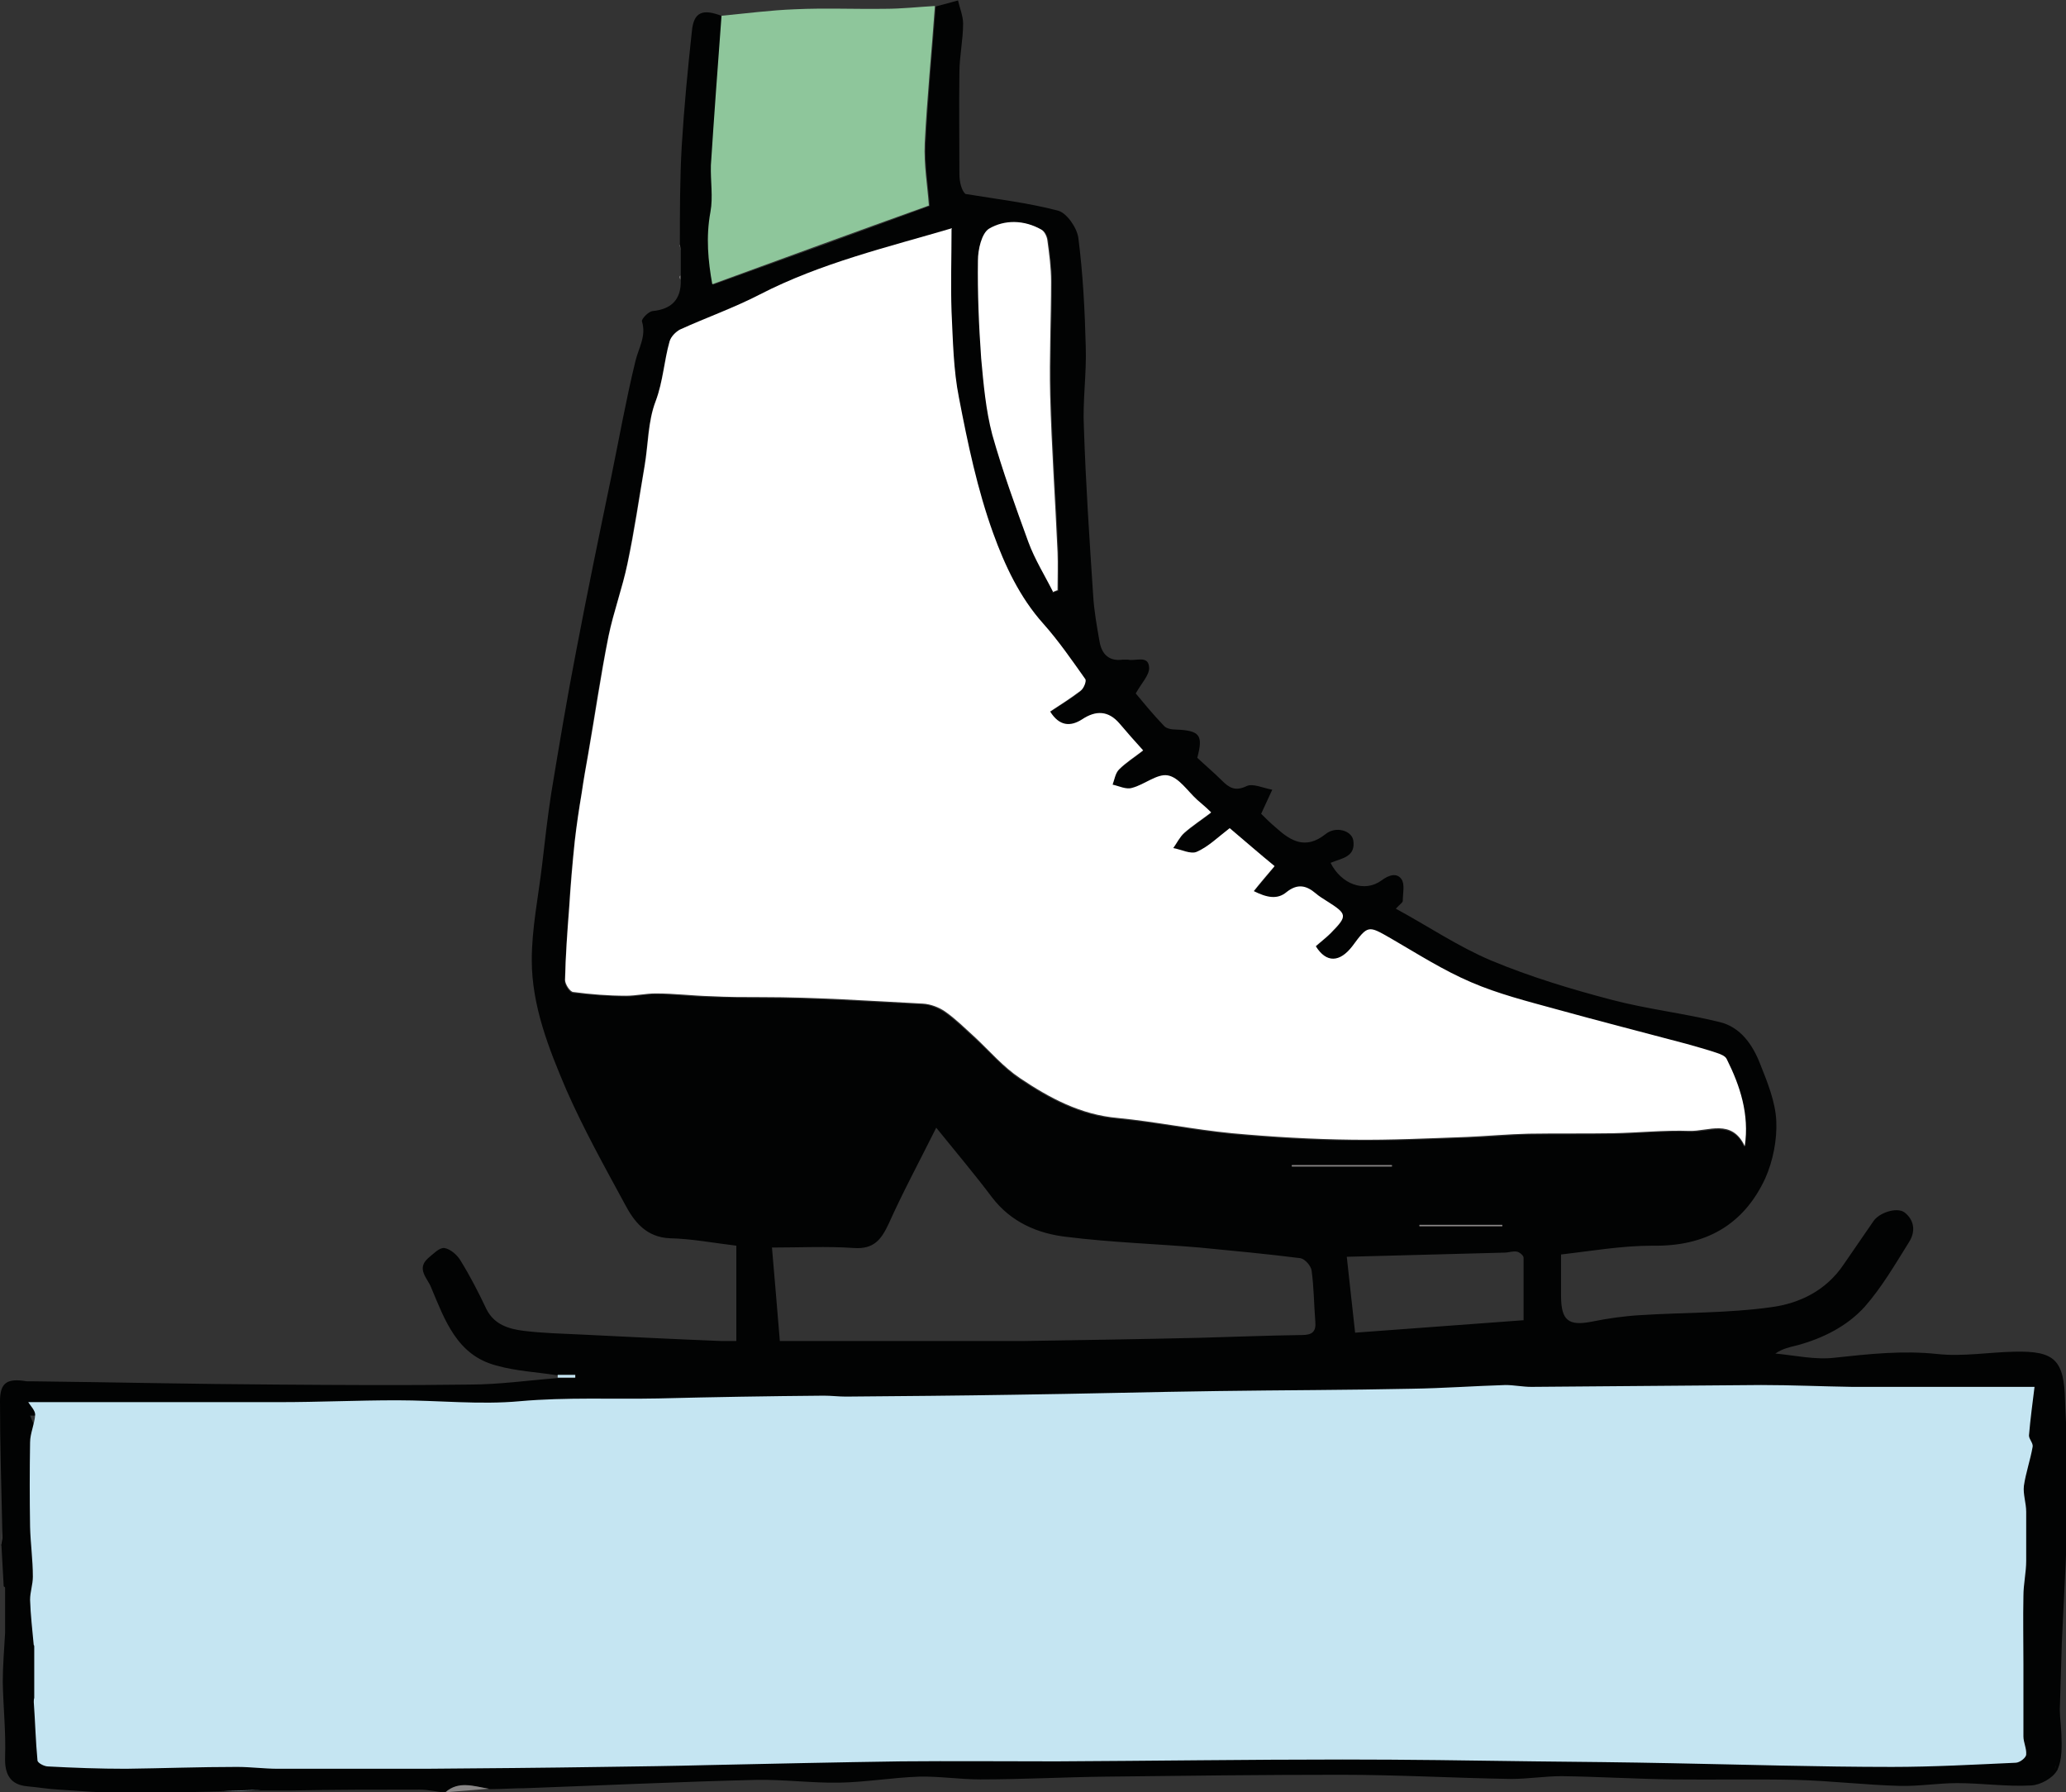
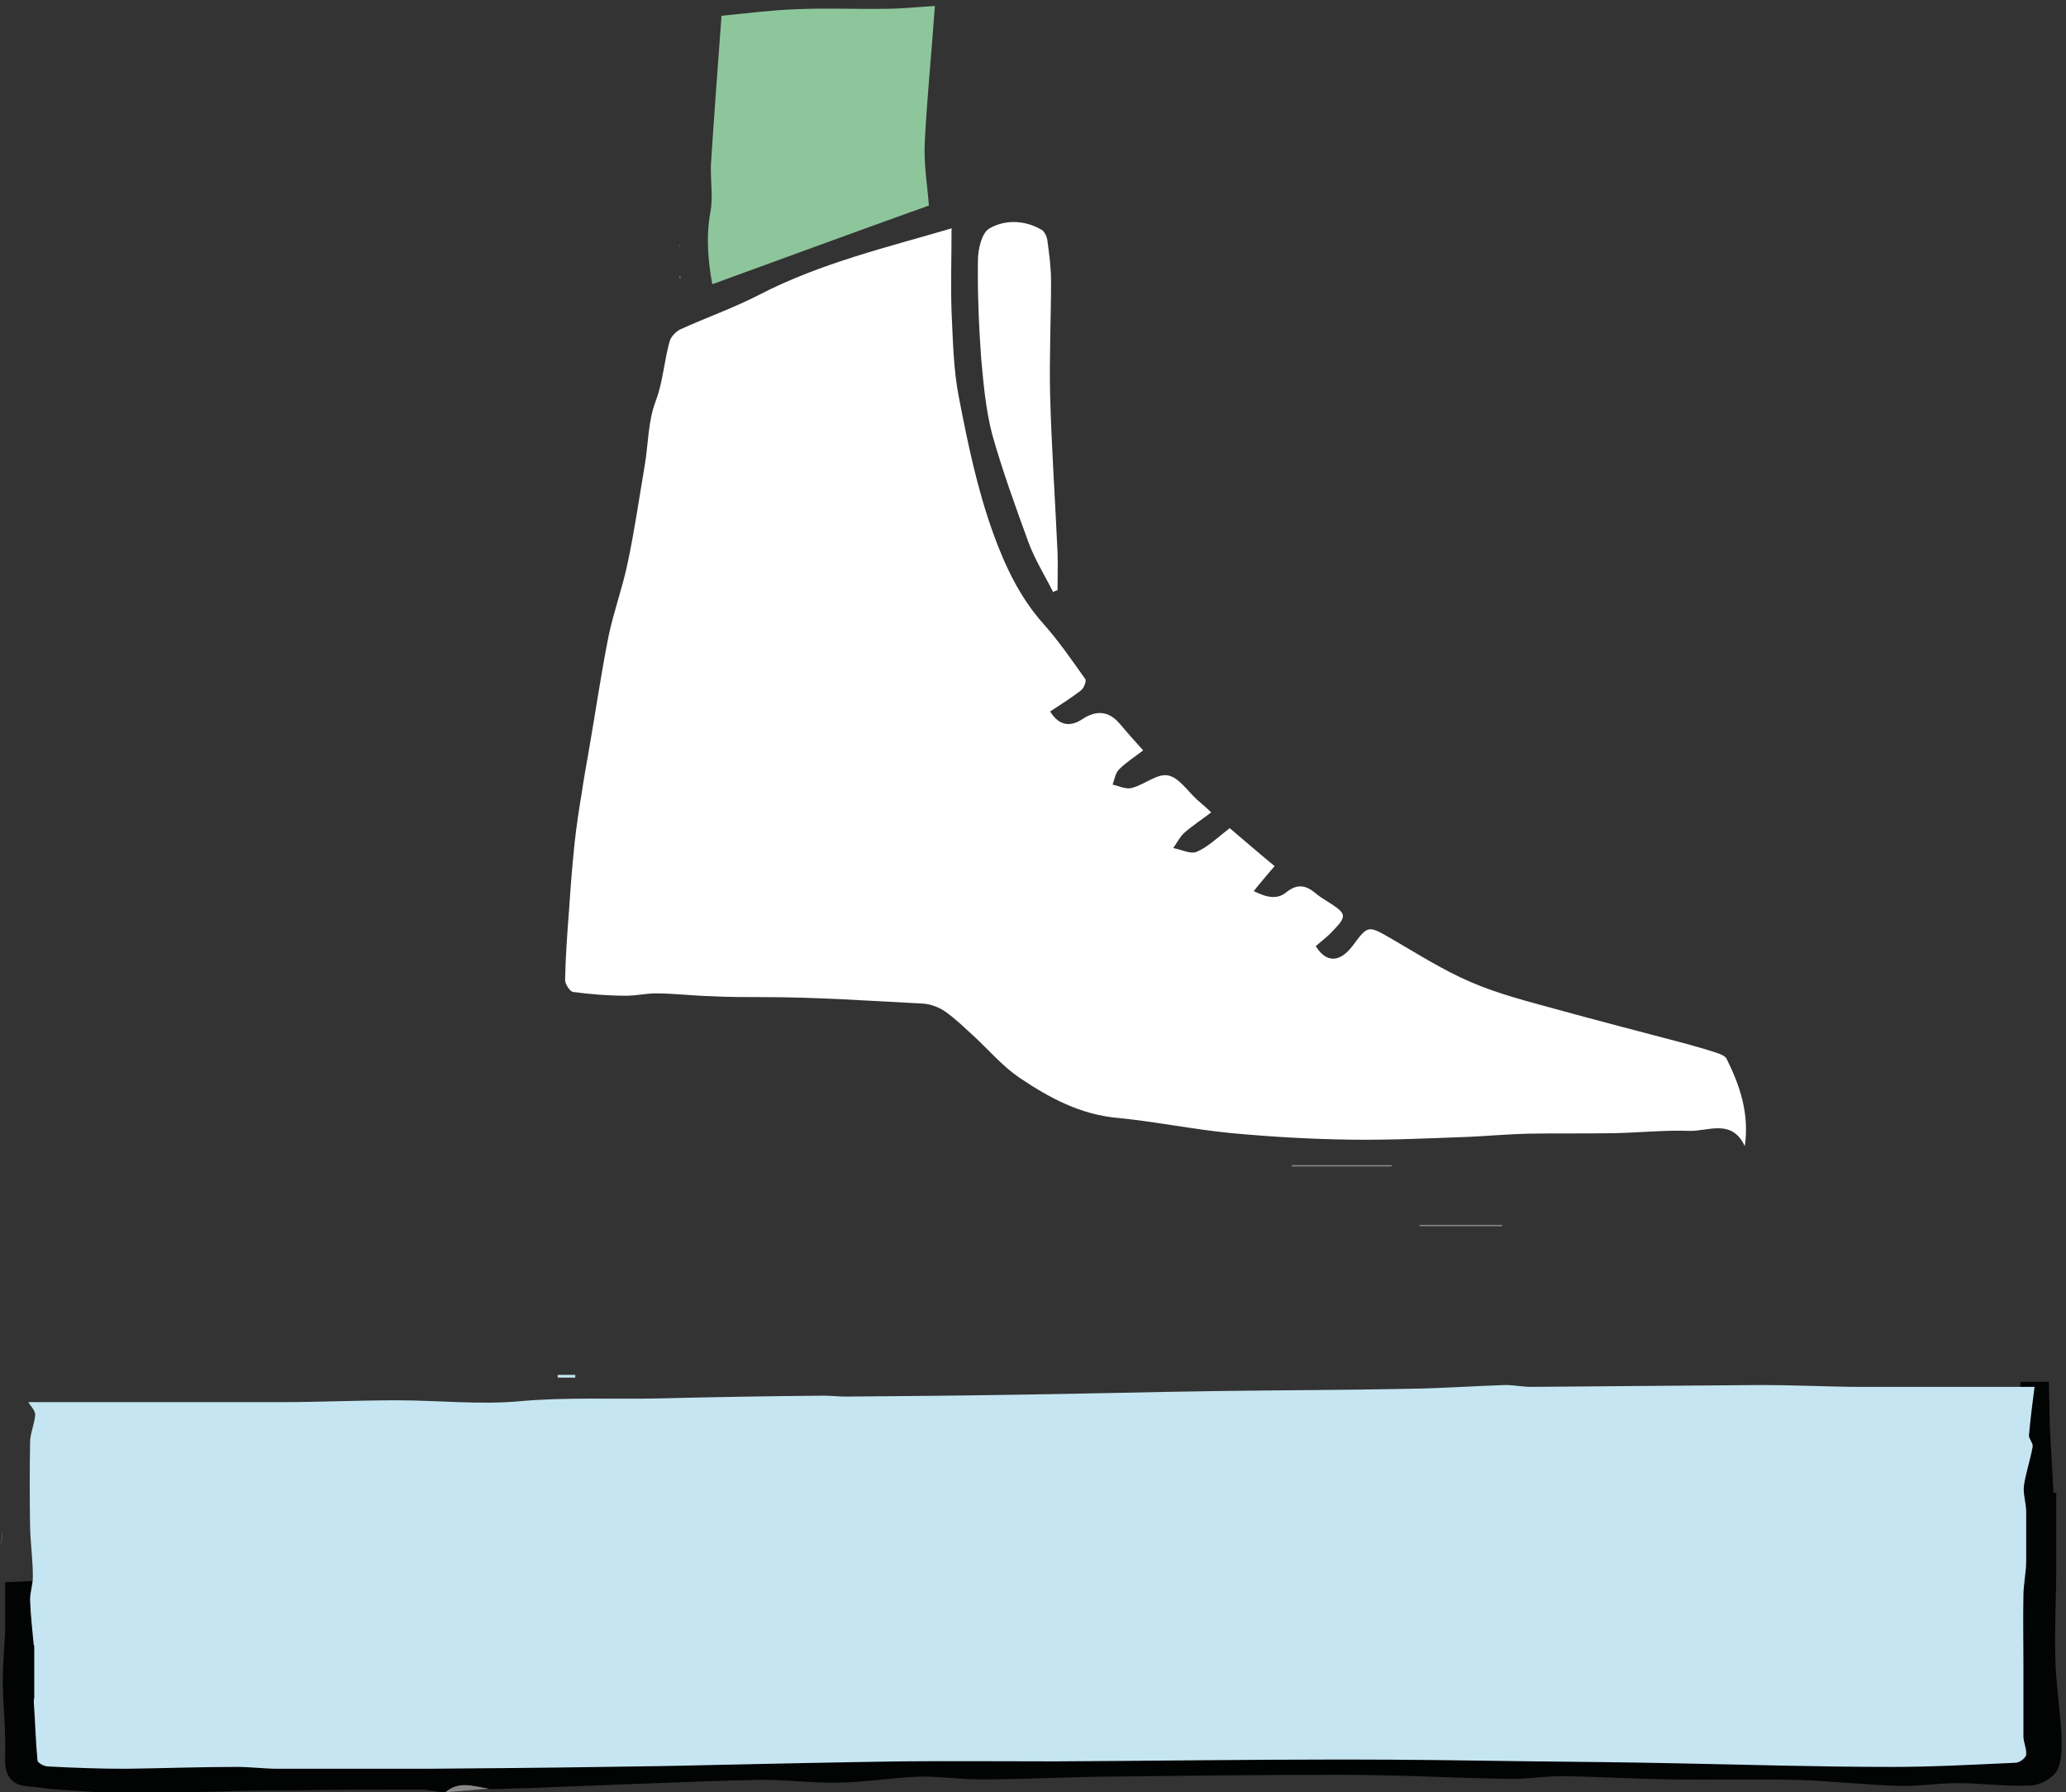
<svg xmlns="http://www.w3.org/2000/svg" id="Calque_2" viewBox="0 0 44.64 38.72">
  <rect x="0" y="0" width="44.64" height="38.72" fill="#333333" stroke="none" />
  <defs>
    <style>.cls-1{fill:#898686;}.cls-1,.cls-2,.cls-3,.cls-4,.cls-5{stroke-width:0px;}.cls-2{fill:#c5e5f2;}.cls-3{fill:#fff;}.cls-4{fill:#020303;}.cls-5{fill:#8ec69b;}</style>
  </defs>
  <g id="Calque_1-2">
-     <polygon class="cls-4" points=".08 34.27 .03 33.36 .21 32.94 .61 32.16 .93 33.68 .61 34.63 .08 34.27" />
    <polygon class="cls-4" points="43.66 29.85 43.43 32.41 43.91 32.71 44.37 32.25 44.29 30.82 44.27 29.85 43.66 29.85" />
    <path class="cls-4" d="m44.43,32.25c0,.5,0,.99,0,1.49,0,.03,0,.07,0,.1,0,.66-.04,1.32-.02,1.98.01.54.1,1.08.13,1.63.01.27.02.57-.09.79-.09.17-.36.32-.56.33-.53.03-1.07-.05-1.6-.05-.41,0-.83.07-1.24.06-.75-.02-1.49-.11-2.24-.13-.89-.02-1.78,0-2.67-.01-.8-.01-1.6-.06-2.4-.07-.36,0-.73.06-1.09.06-1.23-.02-2.45-.09-3.68-.09-1.69,0-3.38.02-5.07.04-.91.01-1.81.06-2.72.06-.44,0-.88-.07-1.32-.06-.58.02-1.15.12-1.73.13-.59.01-1.19-.07-1.78-.06-1.67.04-3.34.12-5.01.18-.25,0-.5.02-.75.02-.32-.05-.65-.18-.94.08-.2-.02-.39-.07-.59-.07-.93,0-1.87,0-2.8.02-.02,0-.05,0-.07,0-.17,0-.34,0-.51,0-.29,0-.57.01-.86.02-.72.01-1.45.04-2.17.03-.46,0-.92-.04-1.38-.07-.22-.01-.44-.05-.67-.07-.37-.03-.5-.25-.49-.62.02-.54-.04-1.09-.05-1.63,0-.35.03-.7.05-1.06,0-.03,0-.06,0-.09,0-.23,0-.47,0-.7,0-.1,0-.21,0-.31" />
    <path class="cls-4" d="m.68,31.85c.01.56.05,1.12.08,1.68,0,.03,0,.06.01.08,0,.07,0,.13,0,.2,0,.41,0,.83,0,1.24,0,.14,0,.28,0,.42,0,.05,0,.1-.01.15.02.72.04,1.43.08,2.15,0,.08.15.21.23.22.56.04,1.12.08,1.68.08.8,0,1.6-.05,2.4-.06.3,0,.59.06.89.06,1.06,0,2.12.01,3.18,0,1.28-.01,2.56-.04,3.84-.07.76-.02,1.53-.04,2.29-.07,1.38-.05,2.77-.11,4.15-.14,1.12-.02,2.24,0,3.35,0,2.06-.02,4.12-.06,6.19-.07,1.38,0,2.75.04,4.13.07.99.02,1.98.04,2.98.07,1.59.04,3.18.12,4.76.13.89,0,1.78-.08,2.67-.15.09,0,.22-.19.23-.31.02-.22-.05-.44-.06-.67,0-.89,0-1.79,0-2.68,0-.83.4-1.69,0-2.49" />
    <path class="cls-1" d="m9.62,38.72c.29-.26.62-.13.94-.08-.31.03-.63.05-.94.08Z" />
-     <path class="cls-2" d="m4.79,38.69c.29,0,.57-.01.86-.02-.29,0-.57.01-.86.02Z" />
-     <path class="cls-1" d="m.08,34.17c0,.1,0,.21,0,.31,0-.1,0-.21,0-.31Z" />
    <path class="cls-1" d="m44.42,33.83s0-.07,0-.1c0,.03,0,.07,0,.1Z" />
    <path class="cls-1" d="m.07,35.18s0,.06,0,.09c0-.03,0-.06,0-.09Z" />
-     <path class="cls-2" d="m6.15,38.68s.05,0,.07,0c-.02,0-.05,0-.07,0Z" />
+     <path class="cls-2" d="m6.15,38.68s.05,0,.07,0c-.02,0-.05,0-.07,0" />
    <path class="cls-1" d="m.76,33.81c0,.41,0,.83,0,1.24,0-.41,0-.83,0-1.24Z" />
-     <path class="cls-1" d="m.76,35.47c0,.05,0,.1-.01.15,0-.05,0-.1.01-.15Z" />
    <path class="cls-1" d="m.75,33.53s0,.06.01.08c0-.03,0-.06-.01-.08Z" />
-     <path class="cls-4" d="m.03,33.39c0-.11.01-.21.02-.32-.02-.93-.05-1.87-.05-2.8,0-.41.16-.5.58-.43.05,0,.1,0,.14,0,1.75.02,3.49.06,5.24.07,1.39.01,2.78.02,4.18,0,.64,0,1.27-.09,1.9-.14.13,0,.25,0,.38,0v-.06c-.13,0-.25,0-.38,0-.44-.07-.89-.09-1.31-.21-.86-.22-1.12-.99-1.42-1.7-.07-.18-.32-.39-.06-.62.11-.09.24-.23.35-.22.13.02.28.15.35.27.21.34.39.69.56,1.05.17.34.49.43.81.47.41.05.83.06,1.25.08,1.01.05,2.02.1,3.03.14.1,0,.21,0,.31,0v-2.06c-.5-.06-.97-.15-1.43-.16-.52-.02-.78-.36-.98-.74-.44-.81-.89-1.62-1.26-2.46-.38-.89-.75-1.82-.75-2.81,0-.68.14-1.36.22-2.03.06-.52.12-1.05.2-1.57.17-1.03.34-2.05.54-3.08.24-1.26.5-2.52.76-3.77.17-.83.32-1.67.52-2.49.07-.29.24-.54.14-.86-.01-.05.14-.21.23-.22.41-.04.62-.25.61-.67v-.09c0-.19,0-.37,0-.56,0-.01.01-.02,0-.03,0-.02-.01-.04-.02-.06,0-.72,0-1.44.04-2.15.05-.83.13-1.66.22-2.49.04-.41.23-.49.66-.32-.08,1.08-.16,2.15-.23,3.23-.02.34.05.68-.01,1.01-.11.55-.06,1.07.04,1.56,1.56-.56,3.1-1.12,4.68-1.7-.03-.42-.11-.88-.09-1.34.05-.99.14-1.98.22-2.97l.48-.13c.04.17.11.34.11.5,0,.35-.08.71-.08,1.06-.01.73,0,1.46,0,2.19,0,.18.05.36.13.43.67.11,1.35.19,2,.36.19.05.41.37.44.59.1.78.14,1.56.16,2.35.02.58-.07,1.17-.04,1.75.04,1.21.12,2.41.2,3.62.02.34.08.67.14,1.01.05.27.21.42.5.38.04,0,.07,0,.11,0,.17.04.45-.11.46.18,0,.16-.16.32-.29.55.15.18.37.45.61.7.05.06.17.08.25.08.53.02.6.12.47.61.18.17.36.32.53.49.16.16.29.24.54.12.13-.06.34.04.55.08-.1.21-.16.35-.24.52.09.09.2.2.32.3.32.29.64.48,1.07.14.22-.18.56-.08.6.13.06.37-.26.39-.49.49.23.46.73.65,1.1.38.16-.12.33-.17.43-.03.08.11.03.31.03.47,0,.04-.06.07-.15.17.7.38,1.35.82,2.06,1.12.84.35,1.73.62,2.61.85.76.2,1.56.29,2.33.48.45.11.71.49.87.9.16.4.33.82.35,1.23.02.41-.07.87-.24,1.25-.47,1.01-1.3,1.47-2.43,1.45-.68,0-1.36.12-1.98.19,0,.28,0,.59,0,.89,0,.54.16.66.67.56.34-.07.7-.12,1.05-.14.94-.06,1.88-.04,2.81-.17.62-.08,1.2-.36,1.58-.93.21-.31.43-.62.64-.93.12-.18.5-.31.67-.19.22.17.24.42.1.64-.3.48-.59.98-.96,1.4-.38.42-.9.68-1.45.83-.16.04-.32.07-.48.18.43.04.86.14,1.28.09.74-.08,1.47-.16,2.22-.08.55.06,1.12-.04,1.67-.05.87-.02,1.07.18,1.09,1.07.02.62.08,1.24.07,1.86-.02,1.12-.09,2.24-.14,3.36-.03.89-.05,1.77-.08,2.66l-.02.09m-.69-.55c0-.43.06-.86.06-1.29.01-.6.01-1.21,0-1.81,0-.32-.07-.63-.05-.95.04-.49.14-.97.19-1.45.01-.13-.09-.27-.08-.4.03-.62.08-1.24.12-1.79-1.38,0-2.66,0-3.94,0-.66,0-1.31-.07-1.97-.06-1.65.01-3.31.05-4.96.06-.19,0-.37-.07-.56-.06-.67.04-1.35.11-2.02.13-1.4.04-2.8.04-4.2.08-1.47.04-2.93.1-4.4.14-1.21.03-2.42.05-3.63.07-.16,0-.32-.04-.48-.03-1.19.03-2.39.06-3.58.11-1,.04-1.99-.04-2.99.11-.86.13-1.76-.03-2.65-.03-.85,0-1.69.05-2.54.06-.49,0-.99,0-1.48,0-1.3,0-2.61,0-3.95,0,.05.14.15.3.15.46,0,.34-.1.68-.11,1.03-.02,1.04-.01,2.07,0,3.11,0,.61.05,1.22.06,1.82,0,.28-.07.57-.06.85M20.56,4.95c-1.4.41-2.83.74-4.15,1.43-.56.29-1.15.5-1.73.76-.09.04-.19.15-.22.25-.12.43-.14.87-.3,1.29-.17.43-.16.93-.24,1.4-.12.7-.23,1.41-.37,2.11-.11.53-.3,1.04-.41,1.57-.17.84-.3,1.7-.44,2.55-.05.28-.1.56-.14.84-.05.35-.11.69-.15,1.04-.05.48-.09.95-.12,1.43-.04.52-.07,1.05-.09,1.57,0,.09.11.26.18.26.38.05.76.07,1.14.08.21,0,.43-.05.64-.05.39,0,.78.05,1.18.06.37.01.75.02,1.12.02,1.16,0,2.31.08,3.47.14.16,0,.34.08.48.17.23.16.44.37.65.56.32.29.61.64.97.88.64.43,1.31.79,2.11.86.83.08,1.65.25,2.47.33.87.08,1.74.13,2.61.14.83.01,1.66-.03,2.48-.06.44-.01.88-.06,1.32-.07.61-.01,1.21,0,1.82-.01.55-.01,1.11-.07,1.66-.05.41.02.92-.27,1.19.33.1-.69-.1-1.29-.39-1.88-.03-.07-.15-.11-.23-.14-.21-.07-.43-.13-.64-.19-.94-.25-1.88-.49-2.82-.75-.62-.17-1.25-.33-1.83-.58-.6-.26-1.16-.63-1.74-.95-.5-.28-.49-.29-.83.17-.26.35-.56.37-.79,0,.1-.09.21-.18.32-.28.38-.38.37-.41-.09-.7-.08-.05-.16-.1-.23-.16-.2-.17-.39-.22-.63-.03-.2.16-.44.11-.71-.02.16-.19.29-.34.45-.54-.32-.28-.65-.55-.97-.82-.26.19-.47.4-.71.51-.13.06-.34-.05-.51-.08.08-.11.14-.24.24-.33.17-.15.37-.28.58-.44-.13-.11-.22-.19-.3-.27-.21-.19-.4-.49-.64-.53-.23-.04-.5.2-.77.27-.12.03-.28-.04-.42-.07.05-.11.06-.25.14-.33.15-.15.34-.27.52-.41-.19-.21-.35-.4-.51-.58-.24-.28-.5-.29-.81-.09-.25.16-.49.16-.69-.17.23-.16.46-.29.66-.45.06-.05.13-.21.1-.25-.29-.41-.58-.82-.91-1.2-.51-.57-.83-1.26-1.08-1.95-.34-.94-.55-1.94-.74-2.93-.12-.61-.13-1.24-.16-1.86-.02-.58,0-1.16,0-1.78Zm-.33,19.41c-.38.76-.73,1.41-1.03,2.08-.16.34-.32.55-.75.52-.58-.04-1.17-.01-1.77-.01.06.71.12,1.4.17,2.02.9,0,1.71,0,2.52,0,.9,0,1.8,0,2.7,0,1.28-.02,2.56-.04,3.84-.07.74-.02,1.48-.05,2.22-.06.22,0,.31-.07.29-.29-.03-.37-.03-.74-.08-1.1-.01-.1-.14-.25-.24-.27-.72-.09-1.45-.16-2.18-.23-.95-.08-1.91-.11-2.87-.23-.63-.07-1.21-.32-1.62-.86-.36-.48-.75-.94-1.21-1.51Zm2.53-11.56s.07-.03.11-.04c0-.27.01-.55,0-.82-.05-1.14-.13-2.27-.16-3.4-.02-.82.02-1.64.02-2.45,0-.3-.04-.59-.08-.89-.01-.08-.06-.2-.13-.23-.37-.21-.79-.22-1.13-.02-.16.1-.24.45-.24.69,0,.7.01,1.41.07,2.11.04.55.09,1.12.24,1.65.21.79.49,1.56.78,2.32.14.38.36.73.54,1.09Zm6.51,15.99c1.24-.09,2.43-.18,3.65-.27,0-.47,0-.91,0-1.35,0-.05-.09-.12-.14-.13-.09-.02-.18.02-.28.02-1.12.03-2.23.06-3.4.09.06.57.12,1.08.18,1.64Zm-1.34-3.62s0,.02,0,.03h2.16s0-.02,0-.03h-2.15Zm4.53,1.32s0-.02,0-.03h-1.79s0,.02,0,.03h1.79Z" />
    <path class="cls-5" d="m20.2.13c-.07.99-.17,1.98-.22,2.97-.02.46.06.92.09,1.34-1.59.57-3.12,1.13-4.68,1.7-.09-.5-.14-1.02-.04-1.56.06-.32,0-.67.01-1.01.07-1.08.15-2.15.23-3.23.53-.05,1.06-.12,1.59-.14.65-.03,1.3,0,1.95-.01.35,0,.71-.04,1.06-.06Z" />
    <path class="cls-2" d="m12.05,29.7h.38v.06c-.12,0-.25,0-.38,0,0-.02,0-.04,0-.06Z" />
    <path class="cls-1" d="m.05,33.07c0,.11-.01.21-.02.32,0-.11.01-.21.02-.32Z" />
    <path class="cls-1" d="m14.68,5.3s.02.04.02.06c0,.01,0,.02,0,.03,0-.03,0-.06-.01-.1Z" />
    <path class="cls-1" d="m14.7,5.95v.09s-.02-.04-.02-.06c0,0,.01-.02.02-.03Z" />
    <path class="cls-1" d="m44.4,38.22l.02-.09s-.01.06-.02.09Z" />
    <path class="cls-3" d="m20.56,4.95c0,.61-.02,1.2,0,1.78.03.62.04,1.26.16,1.86.19.99.4,1.99.74,2.93.25.69.57,1.38,1.08,1.95.33.37.62.79.91,1.2.03.04-.03.2-.1.25-.21.16-.43.3-.66.45.2.32.44.33.69.17.3-.2.57-.19.81.09.16.19.32.37.51.58-.18.14-.37.26-.52.41-.08.08-.1.22-.14.33.14.03.29.11.42.07.27-.07.54-.31.77-.27.24.04.43.34.64.53.09.08.18.15.3.27-.21.16-.41.29-.58.44-.1.09-.16.22-.24.33.17.03.38.14.51.08.25-.11.45-.31.71-.51.32.27.64.55.97.82-.17.2-.3.35-.45.54.28.14.51.19.71.02.24-.19.43-.14.63.03.07.06.15.11.23.16.46.29.46.32.09.7-.1.1-.22.19-.32.28.23.37.52.35.79,0,.34-.46.34-.45.83-.17.57.33,1.13.69,1.74.95.58.25,1.21.41,1.83.58.94.26,1.88.5,2.82.75.21.06.43.12.64.19.09.03.2.07.23.14.29.58.49,1.19.39,1.88-.28-.6-.79-.32-1.19-.33-.55-.02-1.1.04-1.66.05-.61.01-1.21,0-1.82.01-.44.01-.88.05-1.32.07-.83.03-1.66.07-2.48.06-.87-.01-1.74-.06-2.61-.14-.83-.08-1.65-.25-2.47-.33-.8-.07-1.47-.43-2.11-.86-.36-.24-.65-.58-.97-.88-.21-.19-.42-.4-.65-.56-.13-.09-.31-.16-.48-.17-1.16-.06-2.31-.14-3.47-.14-.37,0-.75,0-1.12-.02-.39-.01-.78-.06-1.18-.06-.21,0-.43.05-.64.05-.38,0-.76-.03-1.14-.08-.07,0-.18-.17-.18-.26.01-.52.05-1.05.09-1.57.03-.48.07-.95.12-1.43.04-.35.09-.69.15-1.04.04-.28.09-.56.14-.84.15-.85.27-1.7.44-2.55.11-.53.3-1.04.41-1.57.15-.7.25-1.41.37-2.11.08-.47.07-.96.24-1.4.16-.43.18-.87.3-1.29.03-.1.13-.2.22-.25.57-.26,1.17-.47,1.73-.76,1.32-.68,2.76-1.02,4.15-1.43Z" />
    <path class="cls-3" d="m22.76,12.8c-.18-.36-.4-.71-.54-1.09-.28-.77-.56-1.54-.78-2.32-.14-.53-.19-1.1-.24-1.65-.05-.7-.08-1.41-.07-2.11,0-.24.08-.59.24-.69.34-.2.76-.19,1.13.02.07.04.12.15.13.23.04.29.08.59.08.89,0,.82-.04,1.64-.02,2.45.03,1.14.11,2.27.16,3.4.01.27,0,.55,0,.82-.04.01-.07.03-.11.04Z" />
    <path class="cls-1" d="m27.92,25.17h2.15s0,.02,0,.03h-2.16s0-.02,0-.03Z" />
    <path class="cls-1" d="m32.46,26.49h-1.79s0-.02,0-.03h1.79s0,.02,0,.03Z" />
    <path class="cls-2" d="m.73,35.55c-.03-.33-.07-.66-.08-.99,0-.17.06-.33.06-.5,0-.36-.05-.71-.06-1.07-.01-.61-.01-1.22,0-1.83,0-.2.1-.4.11-.6,0-.09-.1-.19-.15-.27,1.35,0,2.65,0,3.95,0,.49,0,.99,0,1.48,0,.85,0,1.69-.04,2.54-.04.88,0,1.79.1,2.65.02,1.01-.09,2-.04,2.99-.06,1.19-.03,2.39-.05,3.58-.06.16,0,.32.02.48.02,1.21-.01,2.42-.02,3.63-.04,1.47-.02,2.93-.06,4.4-.08,1.4-.02,2.8-.02,4.2-.05.67-.01,1.35-.06,2.02-.08.18,0,.37.04.56.04,1.65-.01,3.31-.03,4.96-.04.66,0,1.31.03,1.97.04,1.28,0,2.56,0,3.94,0-.04.33-.09.69-.12,1.05,0,.08.09.16.08.24-.05.29-.15.57-.19.85-.02.18.05.37.05.56,0,.35,0,.71,0,1.06,0,.25-.06.5-.06.76-.01.49,0,.97,0,1.46,0,.52,0,1.05,0,1.57,0,.13.07.26.06.39,0,.07-.14.18-.23.18-.89.04-1.78.09-2.67.09-1.59,0-3.18-.05-4.76-.08-.99-.02-1.98-.03-2.98-.04-1.38-.02-2.75-.04-4.13-.04-2.06,0-4.12.03-6.19.04-1.12,0-2.24-.01-3.35,0-1.38.02-2.77.05-4.15.08-.76.02-1.53.03-2.29.04-1.28.02-2.56.03-3.84.04-1.06,0-2.12,0-3.18,0-.3,0-.59-.04-.89-.04-.8,0-1.6.03-2.4.04-.56,0-1.12-.02-1.68-.05-.09,0-.23-.08-.23-.13-.04-.42-.05-.84-.08-1.26,0-.03,0-.06.01-.09,0-.08,0-.16,0-.25,0-.24,0-.49,0-.73,0-.04,0-.08,0-.12,0-.02,0-.03-.01-.05Z" />
  </g>
</svg>